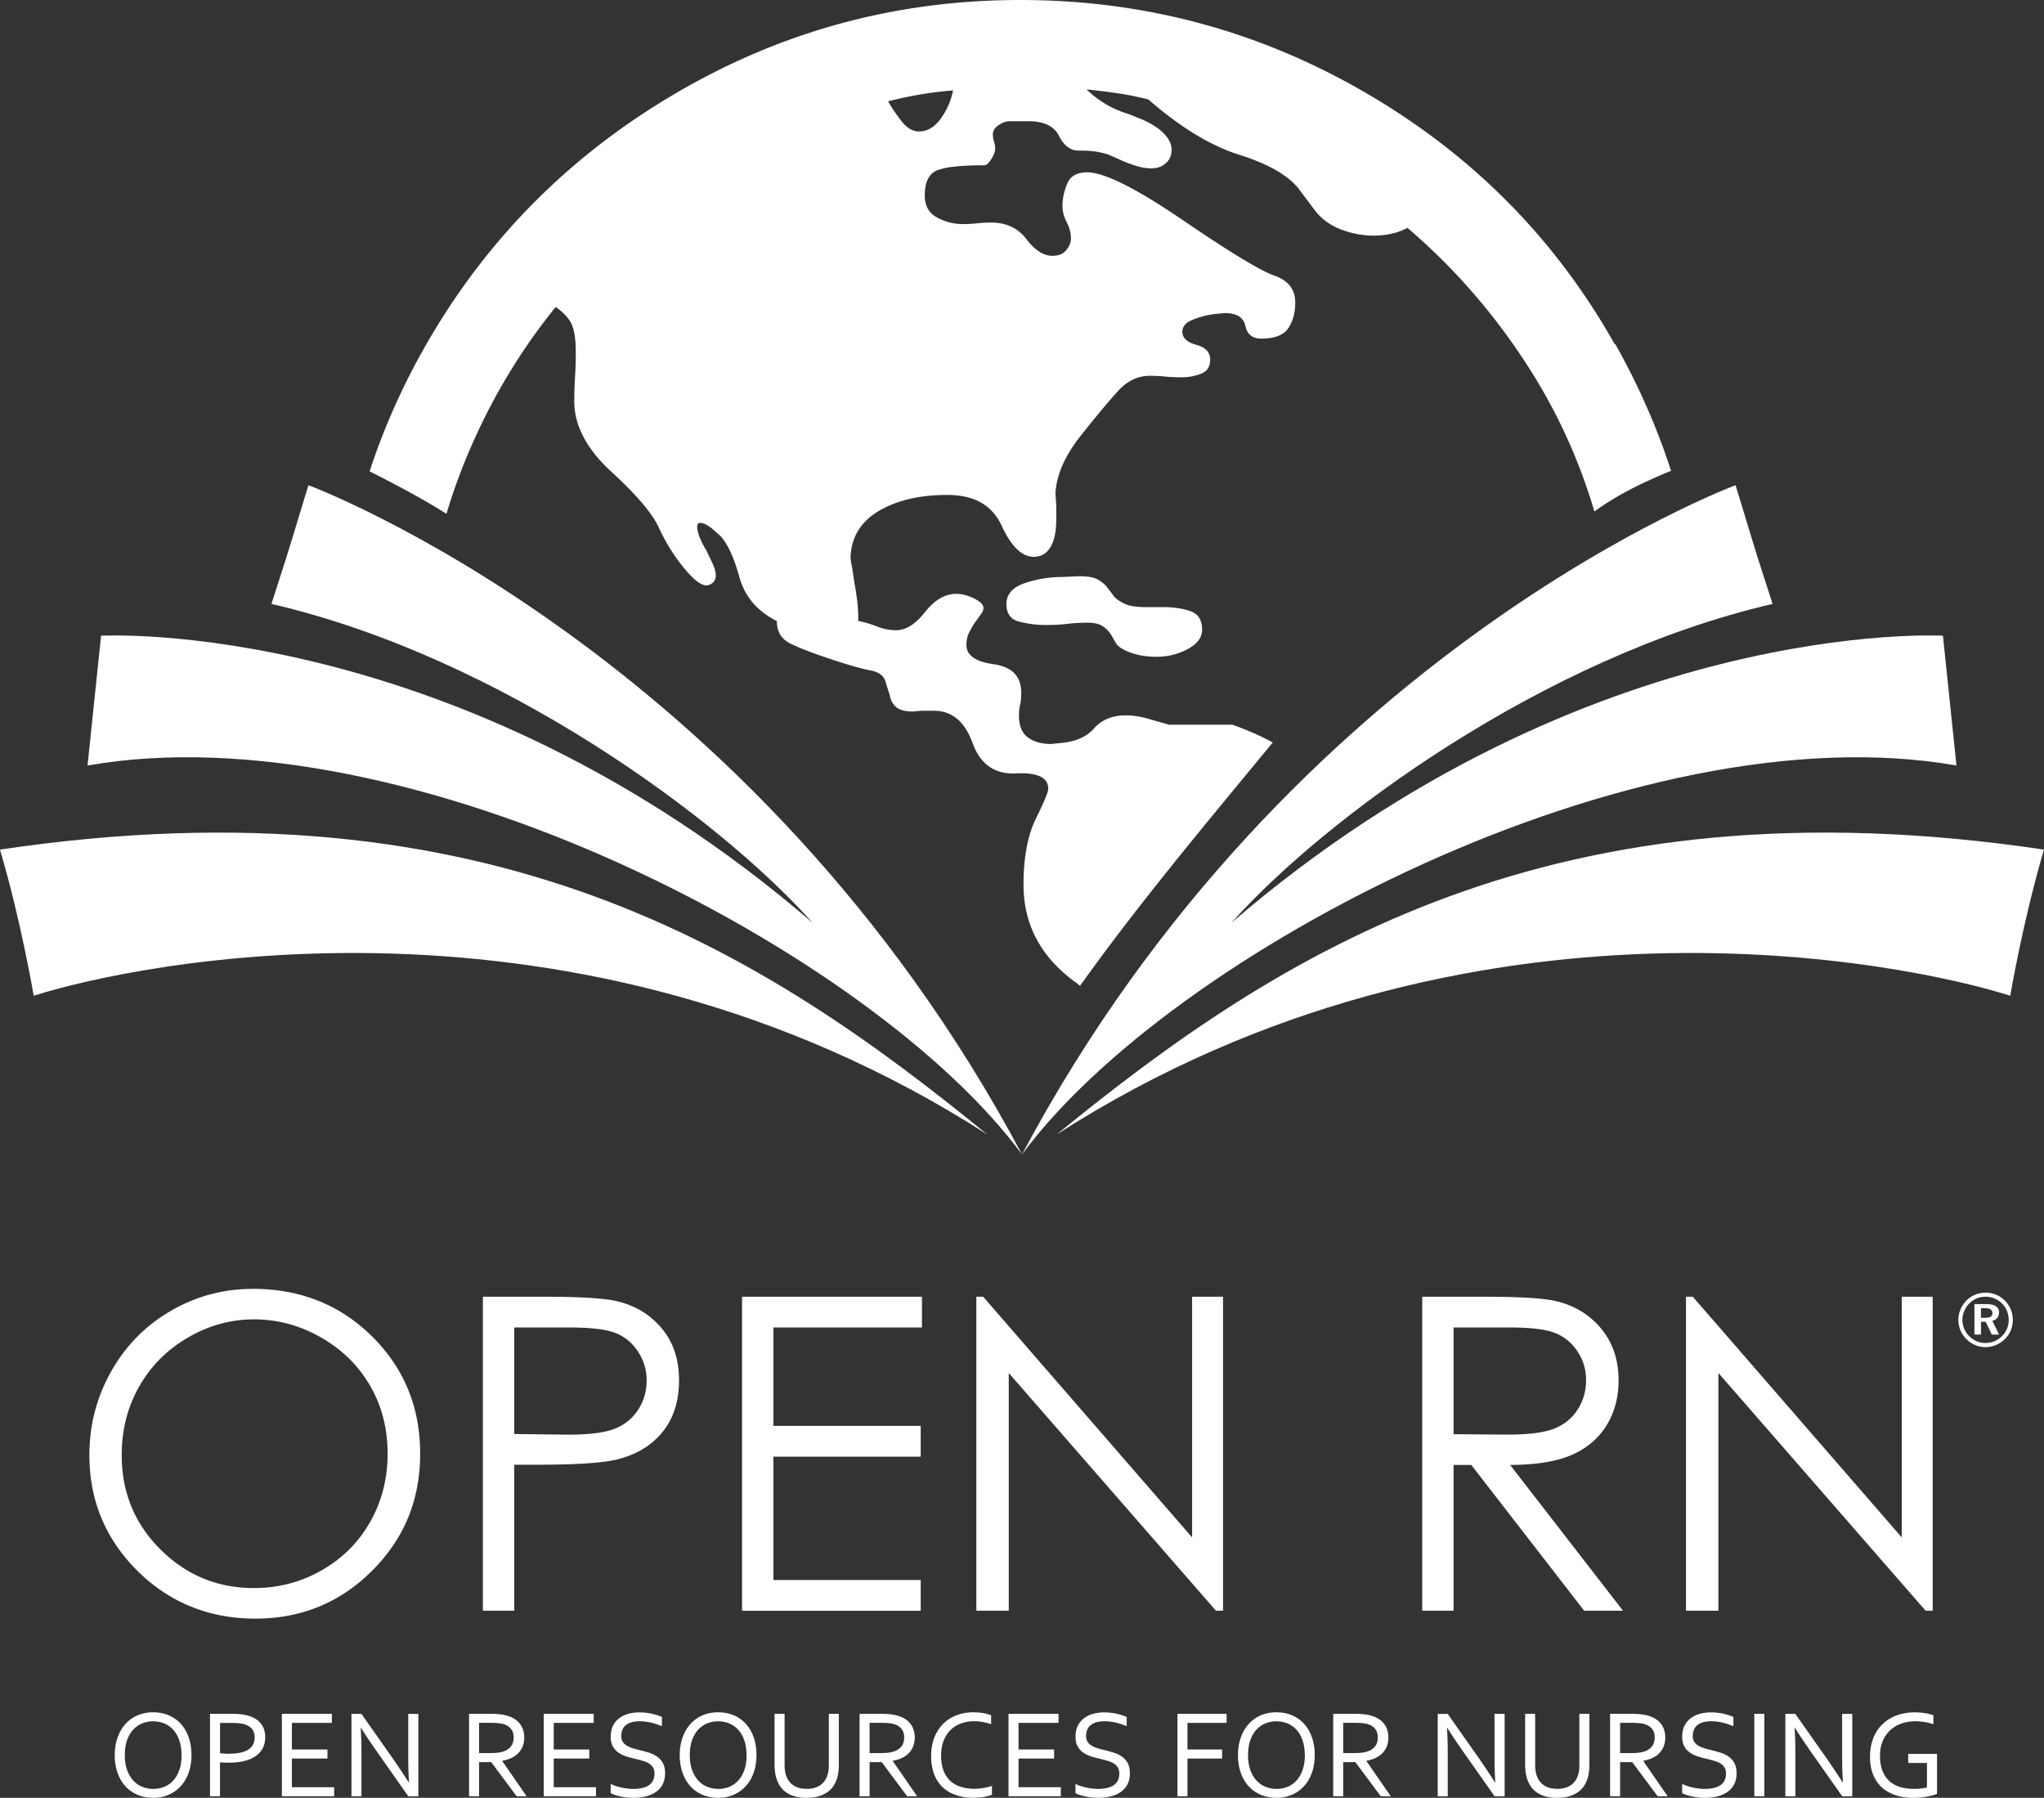
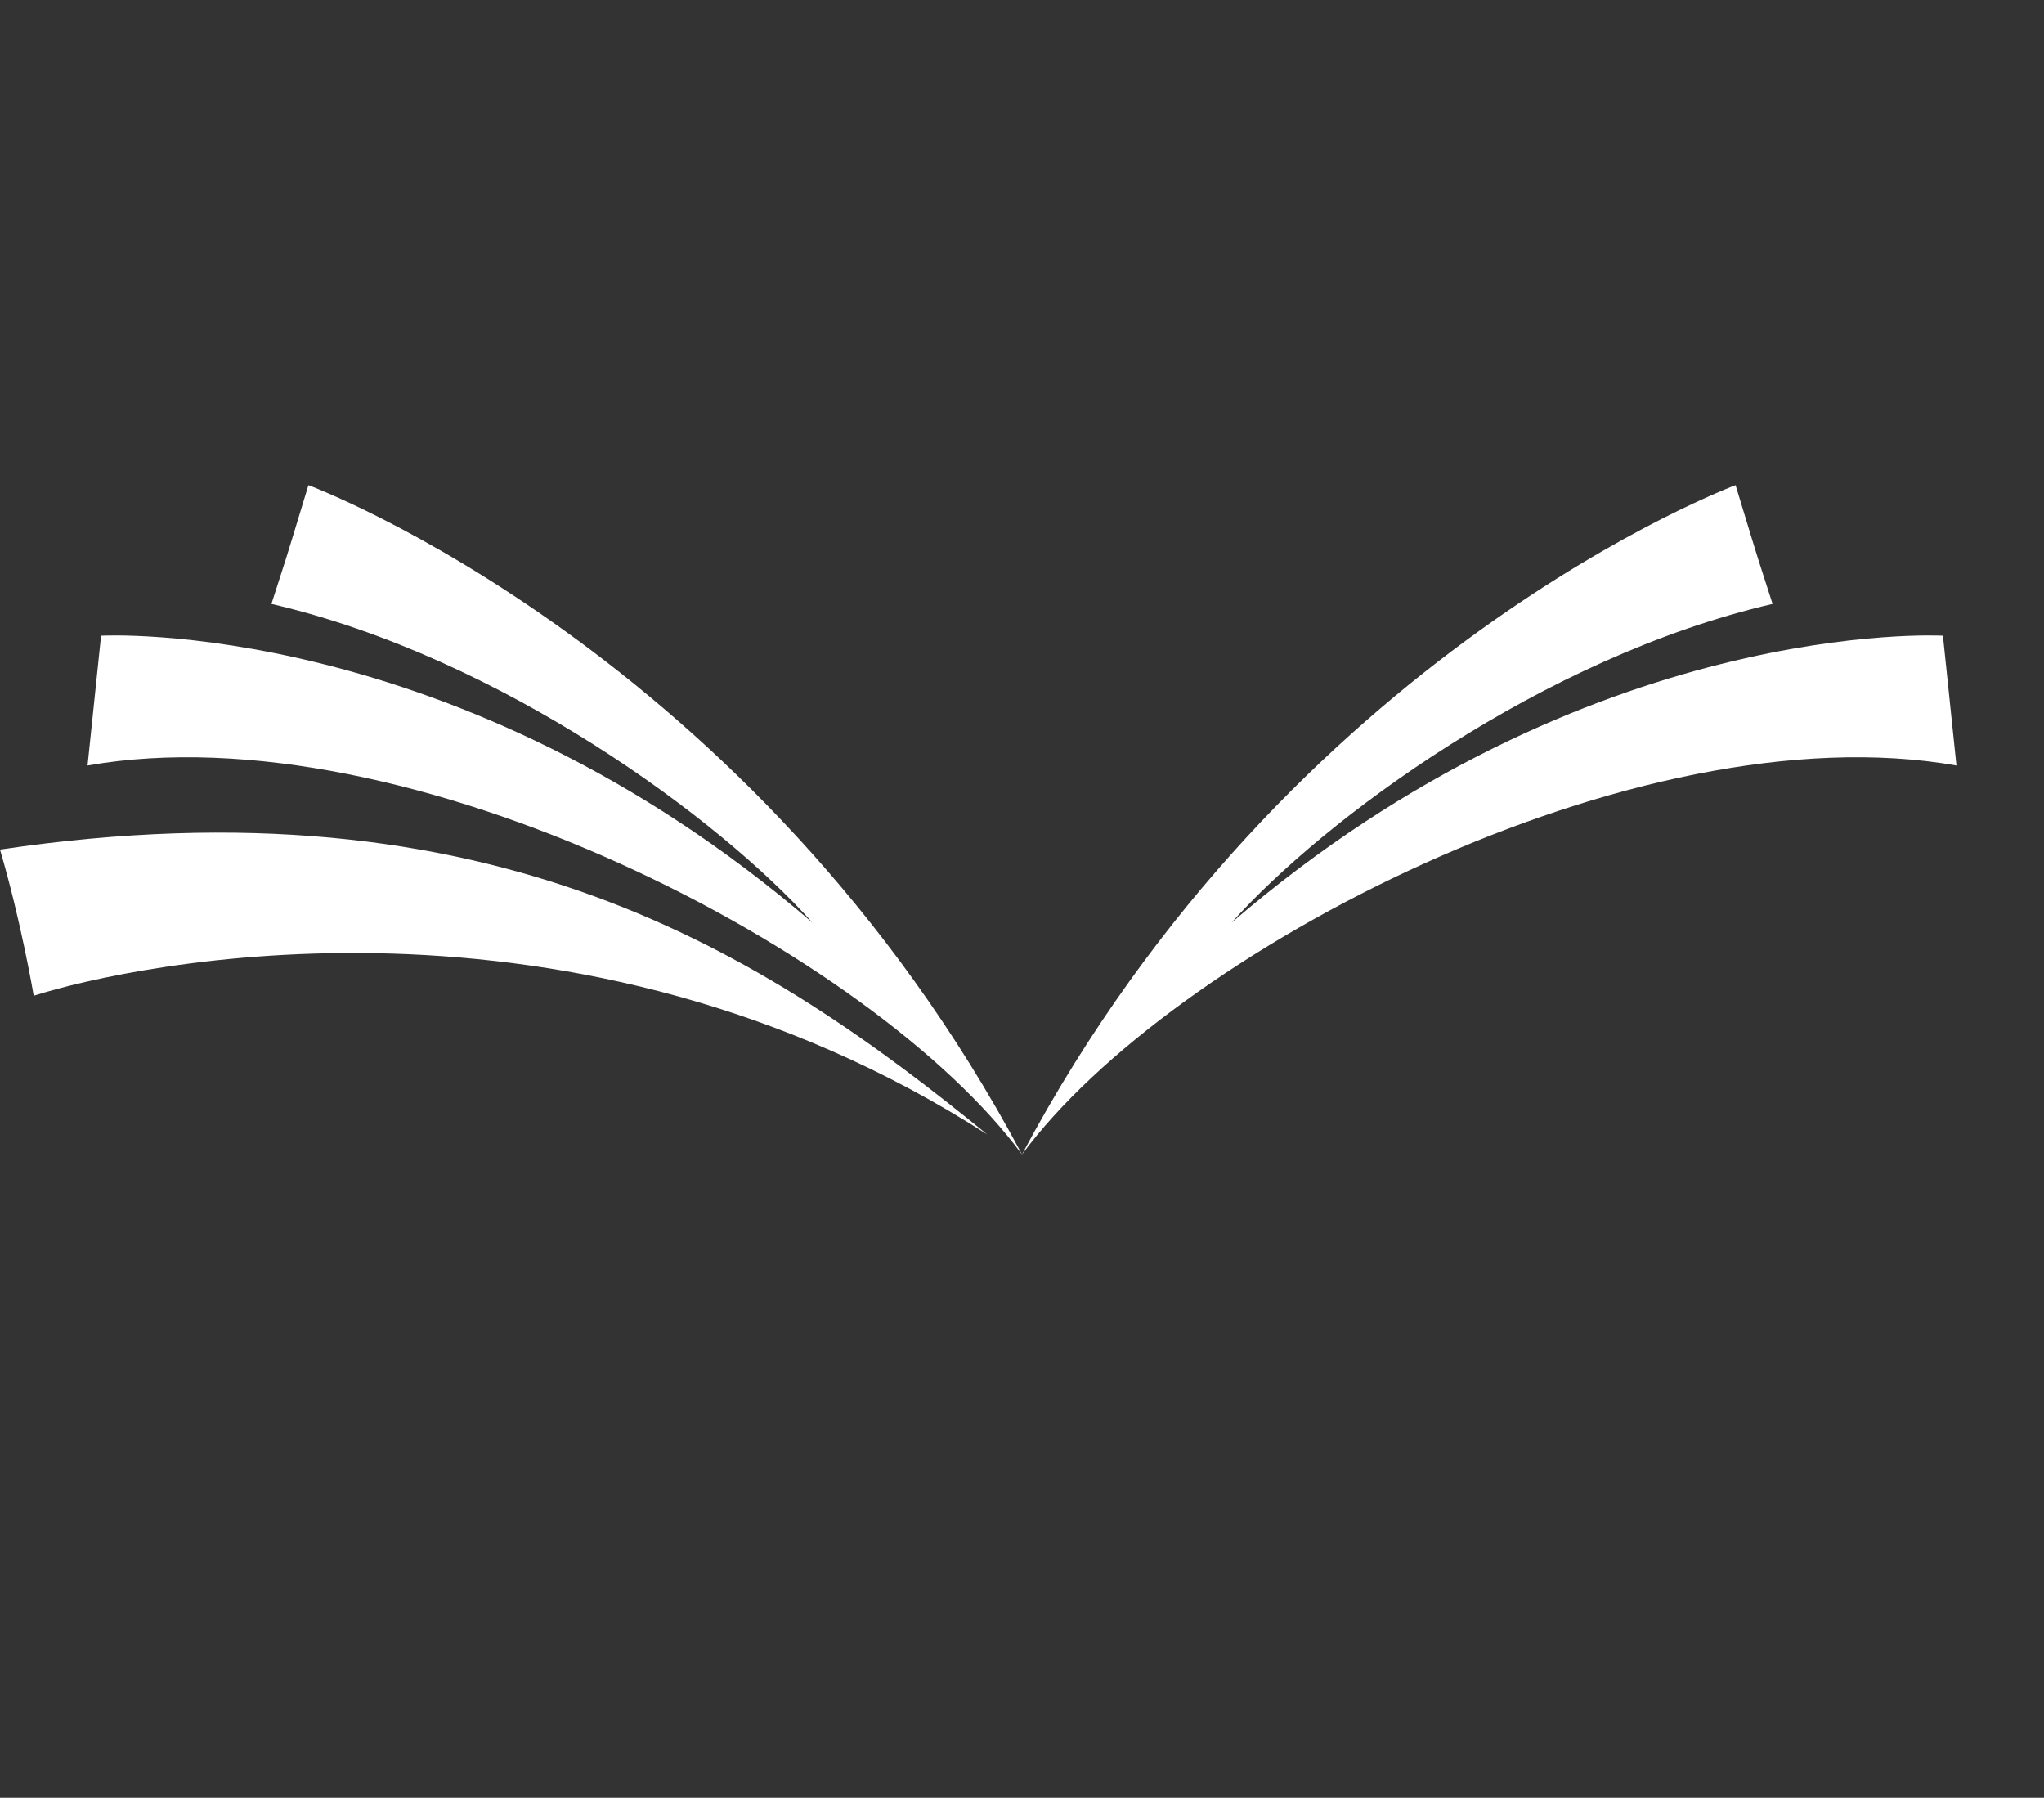
<svg xmlns="http://www.w3.org/2000/svg" id="Layer_1" data-name="Layer 1" viewBox="0 0 442.7 389.35">
  <rect x="0" y="0" width="442.7" height="389.35" fill="#333333" stroke="none" />
  <defs>
    <style>.cls-1,.cls-2{fill:#fff}.cls-2{fill-rule:evenodd}</style>
  </defs>
-   <path d="M349.72 74.54c-12.89-22.9-30.88-41.04-53.93-54.44C272.73 6.69 247.8 0 221 0s-51.51 6.69-74.45 20.09c-22.95 13.4-40.98 31.5-54.1 54.27-5.15 8.95-9.28 18.19-12.4 27.72 5.55 2.8 11.1 5.72 16.65 9.19.72-2.41 1.5-4.81 2.37-7.17 5.14-13.91 12.23-26.44 21.28-37.61 1.78 1.24 2.96 2.52 3.52 3.86.56 1.34.84 3.35.84 6.03 0 1.78-.06 3.57-.17 5.35-.11 1.78-.16 3.52-.16 5.2 0 5.25 2.71 10.36 8.12 15.32 5.42 4.97 8.82 8.99 10.22 12.06a39.67 39.67 0 0 0 5.28 8.53c2.12 2.64 3.79 3.94 5.02 3.94.45 0 .89-.19 1.34-.58.45-.39.67-.92.67-1.59s-.22-1.51-.67-2.51l-1.34-2.84a19.12 19.12 0 0 1-1.43-2.77c-.39-.95-.59-1.76-.59-2.42 0-.56.22-.83.67-.83.67 0 1.57.45 2.68 1.34l1.68 1.5c1.56 1.68 2.93 4.64 4.1 8.87 1.17 4.25 3.88 7.43 8.12 9.55 0 2.24.92 3.83 2.76 4.78s4.78 2.09 8.8 3.43c4.02 1.34 6.95 2.17 8.8 2.5 1.84.34 2.93 1.24 3.26 2.69l.84 2.68c.22 1.12.69 1.99 1.43 2.6.72.61 1.98.92 3.77.92.78-.12 1.56-.17 2.34-.17h2.01c3.91 0 6.7 2.33 8.37 6.96 1.68 4.64 4.83 6.84 9.46 6.61 4.63-.22 6.95.89 6.95 3.35 0 .67-.9 2.82-2.68 6.45-1.79 3.63-2.68 8.4-2.68 14.32 0 8.71 3.83 15.8 11.47 21.27.27.2.51.41.77.61 12.95-18.12 27.19-35.02 41.74-52.7-2.61-1.42-5.51-2.7-8.75-3.85h-13.73l-4.69-1.34c-1.57-.45-3.13-.68-4.69-.68-2.9 0-5.19.95-6.87 2.85-1.68 1.9-4.25 2.96-7.7 3.18l-1.51.17c-2.12 0-3.83-.48-5.11-1.44-1.28-.94-1.92-2.53-1.92-4.77 0-.78.08-1.53.25-2.26.16-.73.25-1.59.25-2.59 0-3.58-1.98-5.64-5.94-6.21-3.97-.55-5.94-1.95-5.94-4.19 0-1 .19-1.89.59-2.68.39-.78.81-1.51 1.26-2.17l1.34-1.84c.33-.45.5-.89.5-1.34 0-.68-.67-1.34-2.01-2.02-1.34-.67-2.62-1.01-3.85-1.01-2.46 0-4.72 1.32-6.78 3.94-2.07 2.63-4.17 3.94-6.28 3.94-1.34 0-2.73-.27-4.18-.83-1.45-.56-2.79-.95-4.02-1.17v-1c0-1.12-.09-2.33-.25-3.61-.17-1.28-.36-2.54-.59-3.76l-.5-3.36c-.22-1.01-.33-1.73-.33-2.17.22-4.36 2.29-7.68 6.2-9.97 3.91-2.29 8.82-3.43 14.74-3.43s9.74 2.23 11.81 6.69c2.06 4.48 4.38 6.71 6.95 6.71 1.56 0 2.76-.7 3.6-2.09.84-1.4 1.26-3.37 1.26-5.95v-3.01l-.17-2.69c.22-4.02 2.07-8.2 5.53-12.56 3.46-4.36 6.17-7.59 8.13-9.72 1.95-2.11 4.21-3.18 6.78-3.18 1.23 0 2.35.06 3.35.16 1 .11 2.23.16 3.69.16 1.34 0 2.68-.25 4.02-.76 1.34-.49 2.01-1.53 2.01-3.09s-1-2.63-3.01-3.18c-2.01-.55-3.02-1.5-3.02-2.85 0-1.12.75-1.98 2.26-2.59 1.51-.62 3.16-1.04 4.94-1.26l2.01-.17c2.56 0 4.04.93 4.44 2.77.39 1.84 1.53 2.75 3.43 2.75 2.9 0 4.86-.75 5.86-2.25 1.01-1.51 1.51-3.37 1.51-5.61 0-2.79-1.51-4.72-4.52-5.78-3.02-1.06-9.61-5.05-19.77-11.98-10.16-6.92-17.08-10.39-20.77-10.39-2.24 0-3.69.84-4.35 2.51-.67 1.68-1.01 3.24-1.01 4.69 0 1.22.31 2.42.92 3.6.62 1.17.92 2.38.92 3.6 0 .8-.33 1.59-1 2.43-.67.84-1.67 1.25-3.02 1.25-1.9 0-3.77-1.19-5.61-3.6-1.84-2.4-4.38-3.6-7.62-3.6-1 0-2.04.06-3.1.17-1.06.11-2.09.16-3.1.16-1.9 0-3.74-.47-5.53-1.42s-2.68-2.54-2.68-4.77c0-2.91.89-4.72 2.68-5.45 1.78-.73 5.19-1.09 10.22-1.09.45 0 .95-.45 1.51-1.34.56-.89.84-1.63.84-2.18s-.08-1.1-.25-1.59c-.16-.5-.25-1.04-.25-1.59 0-.79.42-1.44 1.26-2.01.84-.56 1.65-.84 2.43-.84h4.02c3.35 0 5.56 1.07 6.62 3.19 1.06 2.11 2.48 3.18 4.27 3.18h1.17c.56 0 1.28.06 2.18.16.89.11 1.9.34 3.01.67l3.02 1.34c1.01.45 2.07.83 3.19 1.17 1.12.34 2.18.5 3.18.5 1.23 0 2.26-.36 3.1-1.1.84-.72 1.26-1.7 1.26-2.93s-.59-2.42-1.76-3.6c-1.17-1.17-2.82-2.2-4.94-3.09l-2.51-1.01c-3.46-1.01-6.53-2.79-9.21-5.36 2.24.22 4.49.5 6.78.84 2.29.33 4.49.78 6.62 1.34 6.92 6.03 13.48 10.02 19.68 11.97 6.2 1.96 10.47 4.38 12.81 7.29l3.52 4.69c1.45 1.9 3.35 3.3 5.69 4.19 2.35.89 4.69 1.34 7.04 1.34 2.79 0 5.25-.56 7.37-1.68 10.83 9.26 20.02 20.05 27.56 32.32 5.57 9.09 9.87 18.79 12.92 29.1 5.27-3.83 10.93-6.46 16.61-8.81-3.06-9.42-7.09-18.59-12.11-27.48ZM203.75 25.7c-1.34 1.84-2.9 2.77-4.69 2.77-1.34 0-2.57-.7-3.69-2.09-1.12-1.4-2.12-2.87-3.02-4.44 4.8-1.22 9.49-2.01 14.07-2.35a15.39 15.39 0 0 1-2.68 6.11Z" class="cls-1" />
-   <path d="M257.76 132.32c-1.73-.55-3.6-.83-5.61-.83h-3.85c-2.24 0-3.88-.27-4.94-.83-1.06-.56-1.76-1.07-2.09-1.51l-1.51-2.01a7.098 7.098 0 0 0-2.09-1.68c-.84-.45-2.15-.66-3.94-.66l-3.69.16c-2.79 0-5.5.45-8.12 1.34-2.62.9-3.94 2.4-3.94 4.53s.97 3.4 2.93 3.85c1.95.45 3.77.68 5.44.68 1.9 0 3.52-.09 4.86-.25 1.34-.17 2.79-.25 4.35-.25 1.45 0 2.54.25 3.27.76a6.66 6.66 0 0 1 1.76 1.75l1.17 2.02c.56.78 1.65 1.45 3.27 2.01 1.62.56 3.43.84 5.45.84 2.45 0 4.71-.56 6.78-1.68 2.07-1.12 3.1-2.51 3.1-4.19 0-2.12-.87-3.46-2.6-4.02Z" class="cls-1" />
  <path d="M221.35 250.03c-32.16-43.66-132.97-96.46-202.39-84.24l2.93-28.11s76.83-4.36 154.08 62.15c-19.96-22.37-67.29-57.45-117.18-69.04 4.08-12.78 1.7-4.94 8.01-25.71 0 0 96.45 35.74 154.56 144.96" class="cls-2" />
  <path d="M213.82 245.69C165.64 206.37 106.6 168.13 0 184c4.6 15.62 7.3 31.65 7.3 31.65 21.61-6.87 117-27.47 206.52 30.04M221.35 250.03c32.16-43.66 132.96-96.46 202.39-84.24l-2.93-28.11s-76.83-4.36-154.08 62.15c19.96-22.37 67.29-57.45 117.18-69.04-4.08-12.78-1.7-4.94-8.01-25.71 0 0-96.45 35.74-154.56 144.96" class="cls-2" />
-   <path d="M228.87 245.69c48.18-39.32 107.22-77.57 213.82-61.69-4.6 15.62-7.3 31.65-7.3 31.65-21.61-6.87-117-27.47-206.52 30.04" class="cls-2" />
-   <path d="M54.73 279.13c10.3 0 18.92 3.44 25.86 10.31C87.53 296.31 91 304.77 91 314.82s-3.46 18.4-10.38 25.33c-6.92 6.93-15.36 10.4-25.32 10.4s-18.59-3.45-25.53-10.35c-6.94-6.9-10.41-15.25-10.41-25.05 0-6.53 1.58-12.59 4.74-18.17 3.16-5.58 7.47-9.95 12.93-13.1 5.46-3.16 11.36-4.74 17.72-4.74Zm.3 6.61c-5.03 0-9.8 1.31-14.31 3.93s-8.03 6.15-10.56 10.59c-2.53 4.44-3.8 9.39-3.8 14.85 0 8.08 2.8 14.9 8.4 20.47 5.6 5.57 12.35 8.35 20.26 8.35 5.28 0 10.16-1.28 14.65-3.84 4.49-2.56 7.99-6.06 10.51-10.5 2.52-4.44 3.77-9.38 3.77-14.8s-1.26-10.28-3.77-14.64c-2.52-4.36-6.06-7.86-10.63-10.48-4.57-2.62-9.41-3.93-14.54-3.93ZM104.59 280.84h13.54c7.77 0 13 .34 15.72 1.02 3.88.96 7.06 2.92 9.52 5.89 2.47 2.97 3.7 6.71 3.7 11.21s-1.2 8.27-3.61 11.21c-2.4 2.94-5.72 4.92-9.94 5.94-3.08.74-8.84 1.11-17.29 1.11h-4.85v31.62h-6.79v-68Zm6.79 6.66v23.07l11.51.14c4.65 0 8.06-.42 10.22-1.27 2.16-.85 3.85-2.21 5.09-4.11 1.23-1.89 1.85-4.01 1.85-6.34s-.62-4.36-1.85-6.25c-1.23-1.89-2.86-3.24-4.88-4.04-2.02-.8-5.32-1.2-9.92-1.2h-12.02ZM160.71 280.84h38.97v6.66h-32.17v21.31h31.9v6.66h-31.9v26.72h31.9v6.66h-38.69v-68ZM211.46 348.84v-68h1.48l45.25 52.12v-52.12h6.7v68h-1.53l-44.88-51.49v51.49h-7.03ZM308.03 280.84h13.54c7.55 0 12.67.31 15.35.93 4.04.93 7.32 2.91 9.85 5.95 2.53 3.04 3.79 6.78 3.79 11.22 0 3.7-.87 6.96-2.61 9.77-1.74 2.81-4.23 4.93-7.47 6.36-3.24 1.44-7.7 2.17-13.41 2.2l24.45 31.57h-8.41l-24.45-31.57h-3.84v31.57h-6.79v-68Zm6.79 6.66v23.11l11.71.09c4.54 0 7.89-.43 10.07-1.29 2.18-.86 3.87-2.24 5.09-4.14s1.83-4.01 1.83-6.36-.62-4.35-1.85-6.22c-1.24-1.86-2.86-3.2-4.86-4-2.01-.8-5.34-1.2-10-1.2h-11.99ZM365.16 348.84v-68h1.48l45.25 52.12v-52.12h6.7v68h-1.53l-44.88-51.49v51.49h-7.03ZM41.47 380.11c0 1.35-.19 2.59-.58 3.72-.39 1.13-.94 2.1-1.67 2.92-.72.82-1.59 1.46-2.61 1.91-1.02.46-2.16.69-3.42.69s-2.47-.23-3.51-.69c-1.03-.46-1.9-1.1-2.62-1.91-.71-.82-1.26-1.79-1.64-2.92-.38-1.13-.57-2.37-.57-3.72s.2-2.61.59-3.74.95-2.11 1.67-2.93c.72-.82 1.59-1.46 2.61-1.91 1.02-.46 2.17-.69 3.44-.69s2.46.23 3.49.69c1.03.46 1.9 1.1 2.61 1.91.71.82 1.26 1.79 1.64 2.93.38 1.13.57 2.38.57 3.74Zm-2.16 0c0-1.2-.16-2.26-.47-3.17s-.75-1.68-1.3-2.29c-.55-.61-1.2-1.08-1.95-1.39s-1.56-.47-2.42-.47-1.67.16-2.42.47c-.75.32-1.4.78-1.95 1.39-.55.61-.99 1.38-1.3 2.29-.31.92-.47 1.97-.47 3.17s.16 2.26.48 3.17c.32.91.76 1.67 1.31 2.29.55.61 1.2 1.08 1.96 1.39.75.31 1.56.47 2.43.47s1.67-.15 2.41-.47c.74-.31 1.39-.77 1.94-1.39.55-.61.99-1.38 1.3-2.29.31-.91.47-1.97.47-3.17ZM47.65 389.02h-2.17v-17.85h4.94c.74 0 1.42.04 2.04.13.63.09 1.2.23 1.73.41 1.07.38 1.87.95 2.42 1.71.55.76.83 1.7.83 2.81 0 .91-.18 1.7-.54 2.39-.36.69-.88 1.26-1.56 1.73-.68.46-1.52.81-2.5 1.05s-2.09.35-3.34.35c-.59 0-1.21-.03-1.85-.08v7.34Zm0-9.32c.29.03.6.06.92.08s.62.03.91.03c1.02 0 1.89-.08 2.61-.24.72-.16 1.31-.39 1.76-.7s.78-.68.99-1.12c.2-.44.31-.94.31-1.5 0-.69-.17-1.26-.5-1.71-.33-.44-.81-.78-1.42-1.01-.38-.14-.82-.24-1.32-.3-.5-.06-1.08-.09-1.73-.09h-2.52v6.56ZM63.22 387.06h9.15v1.96H61.05v-17.85h10.83v1.96h-8.66v5.76h7.7v1.96h-7.7v6.2ZM85.27 381.13c1.09 1.57 2.17 3.19 3.24 4.86h.08c-.12-1.73-.17-3.5-.17-5.31v-9.5h2.19v17.85h-2.17l-7-9.95c-1.21-1.73-2.29-3.35-3.24-4.86h-.08c.12 1.63.17 3.53.17 5.7v9.11h-2.17v-17.85h2.16l7 9.95ZM103.76 381.63v7.39h-2.17v-17.85h4.62c.78 0 1.44.03 1.99.09s1.05.15 1.5.27c1.24.34 2.19.91 2.85 1.73s.99 1.83.99 3.05c0 .72-.12 1.36-.35 1.93s-.56 1.06-.97 1.48-.92.76-1.5 1.03-1.23.46-1.94.59v.05l5.28 7.63h-2.17l-5.5-7.39h-2.63Zm0-8.5v6.54h2.15c.67 0 1.24-.02 1.71-.07.47-.04.89-.12 1.27-.24.76-.23 1.34-.6 1.75-1.11s.61-1.17.61-1.99c0-.76-.2-1.38-.59-1.85-.38-.47-.91-.8-1.59-1.01-.32-.1-.7-.17-1.15-.21-.45-.04-1.01-.07-1.69-.07h-2.47ZM119.93 387.06h9.15v1.96h-11.32v-17.85h10.83v1.96h-8.66v5.76h7.7v1.96h-7.7v6.2ZM134.55 375.9c0 .52.11.96.32 1.3.21.34.5.62.86.85.36.22.78.4 1.25.55s.97.28 1.48.4c.69.17 1.37.36 2.04.56.67.2 1.27.49 1.79.85s.95.83 1.27 1.41c.32.58.49 1.32.49 2.23s-.18 1.72-.53 2.39c-.35.67-.84 1.22-1.45 1.65-.62.43-1.35.75-2.2.96-.84.21-1.77.31-2.77.31-.46 0-.94-.03-1.42-.09s-.95-.14-1.39-.23-.84-.21-1.19-.33c-.36-.12-.64-.25-.84-.37v-1.99c.32.16.68.31 1.08.44s.81.25 1.24.34c.43.09.86.17 1.29.22.43.05.84.08 1.23.08.62 0 1.22-.05 1.78-.16s1.06-.28 1.49-.53c.43-.25.76-.59 1.01-1.02.25-.43.37-.97.37-1.62 0-.53-.11-.97-.33-1.32-.22-.35-.51-.63-.87-.86-.37-.23-.79-.41-1.26-.55-.48-.14-.98-.28-1.5-.4-.69-.16-1.37-.34-2.03-.54s-1.25-.48-1.77-.83c-.52-.36-.94-.81-1.25-1.37-.32-.56-.47-1.28-.47-2.15s.17-1.69.5-2.34.78-1.19 1.35-1.62a5.86 5.86 0 0 1 1.96-.95c.74-.2 1.53-.31 2.36-.31a12.421 12.421 0 0 1 4.92.98v2.01c-.74-.31-1.5-.56-2.29-.76-.79-.2-1.63-.3-2.53-.31-.68 0-1.26.07-1.76.22s-.91.36-1.24.63c-.33.27-.57.6-.73.99-.16.39-.24.82-.24 1.29ZM163.84 380.11c0 1.35-.19 2.59-.58 3.72-.39 1.13-.94 2.1-1.67 2.92-.72.82-1.59 1.46-2.61 1.91-1.02.46-2.16.69-3.42.69s-2.47-.23-3.51-.69c-1.03-.46-1.9-1.1-2.62-1.91-.71-.82-1.26-1.79-1.64-2.92-.38-1.13-.57-2.37-.57-3.72s.2-2.61.59-3.74.95-2.11 1.67-2.93c.72-.82 1.59-1.46 2.61-1.91 1.02-.46 2.17-.69 3.44-.69s2.46.23 3.49.69c1.03.46 1.9 1.1 2.61 1.91s1.26 1.79 1.64 2.93c.38 1.13.57 2.38.57 3.74Zm-2.16 0c0-1.2-.16-2.26-.47-3.17s-.75-1.68-1.3-2.29c-.55-.61-1.2-1.08-1.95-1.39s-1.56-.47-2.42-.47-1.67.16-2.42.47c-.75.32-1.4.78-1.95 1.39-.55.61-.99 1.38-1.3 2.29s-.47 1.97-.47 3.17.16 2.26.48 3.17c.32.91.76 1.67 1.31 2.29.55.61 1.2 1.08 1.96 1.39.75.31 1.56.47 2.43.47s1.67-.15 2.41-.47c.74-.31 1.39-.77 1.94-1.39.55-.61.99-1.38 1.3-2.29.31-.91.47-1.97.47-3.17ZM174.73 387.42c.65 0 1.22-.08 1.73-.23s.94-.36 1.31-.64c.37-.28.68-.61.93-.99s.44-.82.57-1.29c.09-.29.15-.62.19-.98.04-.36.05-.71.05-1.05v-11.07h2.17v11.02c0 .42-.02.85-.07 1.31-.04.45-.12.88-.21 1.27-.17.66-.42 1.27-.76 1.83s-.78 1.04-1.32 1.45c-.54.41-1.19.73-1.95.96-.76.23-1.65.35-2.67.35s-1.84-.11-2.57-.32-1.37-.51-1.9-.89c-.53-.38-.96-.83-1.3-1.35s-.6-1.09-.79-1.7c-.13-.44-.23-.92-.29-1.43-.06-.51-.09-1-.09-1.48v-11.02h2.17v11.07c0 .4.03.81.09 1.23.06.42.15.81.27 1.15.31.86.83 1.54 1.55 2.04.72.5 1.68.75 2.87.75ZM188.34 381.63v7.39h-2.17v-17.85h4.62c.78 0 1.44.03 1.99.09s1.05.15 1.5.27c1.24.34 2.19.91 2.85 1.73.66.81.99 1.83.99 3.05 0 .72-.12 1.36-.35 1.93s-.56 1.06-.97 1.48-.92.76-1.5 1.03-1.23.46-1.94.59v.05l5.28 7.63h-2.17l-5.5-7.39h-2.63Zm0-8.5v6.54h2.15c.67 0 1.24-.02 1.71-.07.47-.04.89-.12 1.27-.24.76-.23 1.34-.6 1.75-1.11s.61-1.17.61-1.99c0-.76-.2-1.38-.59-1.85-.38-.47-.91-.8-1.59-1.01-.32-.1-.7-.17-1.15-.21-.45-.04-1.01-.07-1.69-.07h-2.47ZM210.95 372.78c-1 0-1.93.16-2.8.47s-1.62.79-2.26 1.41c-.64.63-1.14 1.41-1.51 2.33-.37.93-.55 2.01-.55 3.25s.17 2.29.51 3.19c.34.9.83 1.65 1.46 2.24.63.59 1.39 1.03 2.28 1.31s1.87.43 2.96.43c.3 0 .61-.02.94-.05.33-.03.67-.08 1.01-.13.34-.06.67-.12.99-.2.32-.08.6-.16.86-.25v1.92c-.53.2-1.13.36-1.83.47-.69.11-1.4.17-2.13.17-1.49 0-2.8-.21-3.95-.62-1.15-.41-2.11-1.01-2.89-1.78-.78-.77-1.37-1.72-1.77-2.83s-.6-2.38-.6-3.79.21-2.66.63-3.83c.42-1.16 1.03-2.17 1.83-3 .8-.84 1.76-1.49 2.89-1.95s2.41-.7 3.82-.7a13.737 13.737 0 0 1 2.16.18c.33.06.64.13.93.21s.53.16.73.25v1.92c-.54-.18-1.13-.33-1.77-.45-.64-.12-1.28-.18-1.93-.18ZM220.6 387.06h9.15v1.96h-11.32v-17.85h10.83v1.96h-8.66v5.76h7.7v1.96h-7.7v6.2ZM235.22 375.9c0 .52.11.96.32 1.3.21.34.5.62.86.85.36.22.78.4 1.25.55s.97.28 1.48.4c.69.17 1.37.36 2.04.56.67.2 1.27.49 1.79.85s.95.83 1.27 1.41c.32.58.49 1.32.49 2.23s-.18 1.72-.53 2.39c-.35.67-.84 1.22-1.45 1.65-.62.43-1.35.75-2.2.96-.84.21-1.77.31-2.77.31-.46 0-.94-.03-1.42-.09s-.95-.14-1.39-.23-.84-.21-1.19-.33c-.36-.12-.64-.25-.84-.37v-1.99c.32.16.68.31 1.08.44s.81.25 1.24.34c.43.09.86.17 1.29.22.43.05.84.08 1.23.08.62 0 1.22-.05 1.78-.16s1.06-.28 1.49-.53c.43-.25.76-.59 1.01-1.02.25-.43.37-.97.37-1.62 0-.53-.11-.97-.33-1.32-.22-.35-.51-.63-.87-.86-.37-.23-.79-.41-1.26-.55-.48-.14-.98-.28-1.5-.4-.69-.16-1.37-.34-2.03-.54s-1.25-.48-1.77-.83c-.52-.36-.94-.81-1.25-1.37-.32-.56-.47-1.28-.47-2.15s.17-1.69.5-2.34.78-1.19 1.35-1.62a5.86 5.86 0 0 1 1.96-.95c.74-.2 1.53-.31 2.36-.31a12.421 12.421 0 0 1 4.92.98v2.01c-.74-.31-1.5-.56-2.29-.76-.79-.2-1.63-.3-2.53-.31-.68 0-1.26.07-1.76.22s-.91.36-1.24.63c-.33.27-.57.6-.73.99-.16.39-.24.82-.24 1.29ZM257.19 389.02h-2.17v-17.85h10.64v1.96h-8.47v5.76h7.51v1.96h-7.51v8.16ZM284.75 380.11c0 1.35-.19 2.59-.58 3.72-.39 1.13-.94 2.1-1.67 2.92-.72.82-1.59 1.46-2.61 1.91-1.02.46-2.16.69-3.42.69s-2.47-.23-3.51-.69c-1.03-.46-1.9-1.1-2.62-1.91-.71-.82-1.26-1.79-1.64-2.92-.38-1.13-.57-2.37-.57-3.72s.2-2.61.59-3.74c.39-1.13.95-2.11 1.67-2.93.72-.82 1.59-1.46 2.61-1.91 1.02-.46 2.17-.69 3.44-.69s2.46.23 3.49.69c1.03.46 1.9 1.1 2.61 1.91.71.82 1.26 1.79 1.64 2.93.38 1.13.57 2.38.57 3.74Zm-2.16 0c0-1.2-.16-2.26-.47-3.17s-.75-1.68-1.3-2.29c-.55-.61-1.2-1.08-1.95-1.39s-1.56-.47-2.42-.47-1.67.16-2.42.47c-.75.32-1.4.78-1.95 1.39-.55.61-.99 1.38-1.3 2.29s-.47 1.97-.47 3.17.16 2.26.48 3.17c.32.91.76 1.67 1.31 2.29.55.61 1.2 1.08 1.96 1.39.75.31 1.56.47 2.43.47s1.67-.15 2.41-.47c.74-.31 1.39-.77 1.94-1.39.55-.61.99-1.38 1.3-2.29.31-.91.47-1.97.47-3.17ZM290.92 381.63v7.39h-2.17v-17.85h4.62c.78 0 1.44.03 1.99.09s1.05.15 1.5.27c1.24.34 2.19.91 2.85 1.73s.99 1.83.99 3.05c0 .72-.12 1.36-.35 1.93s-.56 1.06-.97 1.48-.92.76-1.5 1.03-1.23.46-1.94.59v.05l5.28 7.63h-2.17l-5.5-7.39h-2.63Zm0-8.5v6.54h2.15c.67 0 1.24-.02 1.71-.07.47-.04.89-.12 1.27-.24.76-.23 1.34-.6 1.75-1.11s.61-1.17.61-1.99c0-.76-.2-1.38-.59-1.85-.38-.47-.91-.8-1.59-1.01-.32-.1-.7-.17-1.15-.21-.45-.04-1.01-.07-1.69-.07h-2.47ZM320.54 381.13c1.09 1.57 2.17 3.19 3.24 4.86h.08c-.12-1.73-.17-3.5-.17-5.31v-9.5h2.19v17.85h-2.17l-7-9.95c-1.21-1.73-2.29-3.35-3.24-4.86h-.08c.12 1.63.17 3.53.17 5.7v9.11h-2.17v-17.85h2.16l7 9.95ZM337.29 387.42c.65 0 1.22-.08 1.73-.23s.94-.36 1.31-.64c.37-.28.68-.61.93-.99s.44-.82.57-1.29c.09-.29.15-.62.19-.98.04-.36.05-.71.05-1.05v-11.07h2.17v11.02c0 .42-.02.85-.07 1.31-.04.45-.12.88-.21 1.27-.17.66-.42 1.27-.76 1.83s-.78 1.04-1.32 1.45c-.54.41-1.19.73-1.95.96-.76.23-1.65.35-2.67.35s-1.84-.11-2.57-.32-1.37-.51-1.9-.89c-.53-.38-.96-.83-1.3-1.35s-.6-1.09-.79-1.7c-.13-.44-.23-.92-.29-1.43-.06-.51-.09-1-.09-1.48v-11.02h2.17v11.07c0 .4.03.81.09 1.23.06.42.15.81.27 1.15.31.86.83 1.54 1.55 2.04.72.5 1.68.75 2.87.75ZM350.89 381.63v7.39h-2.17v-17.85h4.62c.78 0 1.44.03 1.99.09s1.05.15 1.5.27c1.24.34 2.19.91 2.85 1.73s.99 1.83.99 3.05c0 .72-.12 1.36-.35 1.93s-.56 1.06-.97 1.48-.92.76-1.5 1.03-1.23.46-1.94.59v.05l5.28 7.63h-2.17l-5.5-7.39h-2.63Zm0-8.5v6.54h2.15c.67 0 1.24-.02 1.71-.07.47-.04.89-.12 1.27-.24.76-.23 1.34-.6 1.75-1.11.41-.51.61-1.17.61-1.99 0-.76-.2-1.38-.59-1.85-.38-.47-.91-.8-1.59-1.01-.32-.1-.7-.17-1.15-.21-.45-.04-1.01-.07-1.69-.07h-2.47ZM366.62 375.9c0 .52.11.96.32 1.3.21.34.5.62.86.85.36.22.78.4 1.25.55s.97.28 1.48.4c.69.17 1.37.36 2.04.56.67.2 1.27.49 1.79.85s.95.83 1.27 1.41c.32.58.49 1.32.49 2.23s-.18 1.72-.53 2.39c-.35.67-.84 1.22-1.45 1.65-.62.43-1.35.75-2.2.96-.84.21-1.77.31-2.77.31-.46 0-.94-.03-1.42-.09s-.95-.14-1.39-.23-.84-.21-1.19-.33c-.36-.12-.64-.25-.84-.37v-1.99c.32.16.68.31 1.08.44s.81.25 1.24.34c.43.09.86.17 1.29.22.43.05.84.08 1.23.08.62 0 1.22-.05 1.78-.16s1.06-.28 1.49-.53c.43-.25.76-.59 1.01-1.02.25-.43.37-.97.37-1.62 0-.53-.11-.97-.33-1.32-.22-.35-.51-.63-.87-.86-.37-.23-.79-.41-1.26-.55-.48-.14-.98-.28-1.5-.4-.69-.16-1.37-.34-2.03-.54s-1.25-.48-1.77-.83c-.52-.36-.94-.81-1.25-1.37-.32-.56-.47-1.28-.47-2.15s.17-1.69.5-2.34.78-1.19 1.35-1.62a5.86 5.86 0 0 1 1.96-.95c.74-.2 1.53-.31 2.36-.31a12.421 12.421 0 0 1 4.92.98v2.01c-.74-.31-1.5-.56-2.29-.76-.79-.2-1.63-.3-2.53-.31-.68 0-1.26.07-1.76.22s-.91.36-1.24.63c-.33.27-.57.6-.73.99-.16.39-.24.82-.24 1.29ZM379.96 389.02v-17.85h2.17v17.85h-2.17ZM395.83 381.13c1.09 1.57 2.17 3.19 3.24 4.86h.08c-.12-1.73-.17-3.5-.17-5.31v-9.5h2.19v17.85H399l-7-9.95c-1.21-1.73-2.29-3.35-3.24-4.86h-.08c.12 1.63.17 3.53.17 5.7v9.11h-2.17v-17.85h2.16l7 9.95ZM417.36 381.81h-4.07v-1.96h6.24v8.63c-.19.1-.46.2-.82.3a15.279 15.279 0 0 1-2.72.5c-.53.05-1.05.08-1.57.08-1.53 0-2.88-.21-4.05-.63-1.17-.42-2.15-1.01-2.94-1.77s-1.39-1.69-1.8-2.79c-.41-1.09-.61-2.31-.61-3.65 0-1.46.22-2.78.67-3.98.45-1.19 1.1-2.21 1.95-3.05.85-.85 1.88-1.5 3.08-1.95 1.21-.46 2.53-.69 3.98-.69.39 0 .78.02 1.17.05.39.03.76.08 1.12.13.36.06.68.13.99.21.3.08.56.16.76.25v1.92a12.4 12.4 0 0 0-1.84-.45c-.69-.12-1.39-.18-2.08-.18-1.01 0-1.98.15-2.9.46-.92.31-1.73.77-2.43 1.39-.7.62-1.26 1.4-1.68 2.34-.42.94-.63 2.04-.63 3.3s.17 2.3.52 3.2.84 1.64 1.47 2.23c.64.59 1.41 1.02 2.31 1.3.91.28 1.91.42 3.02.42.51 0 1.02-.03 1.52-.08s.94-.13 1.33-.23v-5.31ZM430.04 279.96c.81 0 1.58.15 2.3.45.72.3 1.36.74 1.92 1.31.55.55.96 1.18 1.25 1.88.29.7.43 1.45.43 2.24s-.15 1.57-.44 2.29a5.49 5.49 0 0 1-1.29 1.89c-.57.56-1.22.99-1.94 1.28-.72.3-1.46.45-2.24.45s-1.53-.15-2.25-.46c-.72-.31-1.36-.74-1.92-1.32a5.816 5.816 0 0 1-1.25-6.38c.31-.73.74-1.38 1.32-1.95.55-.55 1.17-.97 1.87-1.25.69-.28 1.44-.42 2.24-.42Zm0 .88c-.68 0-1.32.12-1.91.36-.59.24-1.12.6-1.59 1.07-.49.5-.86 1.05-1.12 1.67-.26.61-.39 1.25-.39 1.91s.12 1.29.37 1.89c.25.6.61 1.14 1.08 1.62.48.48 1.02.85 1.62 1.11s1.22.39 1.86.39c.69 0 1.34-.12 1.96-.37.62-.25 1.17-.61 1.66-1.1.47-.46.83-.98 1.09-1.58.25-.6.38-1.22.38-1.89 0-.7-.12-1.36-.36-1.97-.24-.61-.6-1.15-1.07-1.63a5.003 5.003 0 0 0-3.58-1.49Zm-2.41 1.59h2.54c.92 0 1.62.15 2.09.45.47.3.71.75.71 1.34 0 .48-.13.88-.38 1.2-.25.32-.62.52-1.09.62l1.47 2.99h-1.58l-1.31-2.76h-1.03v2.76h-1.42v-6.61Zm1.42.89v2.08h.93c.53 0 .92-.08 1.17-.24.24-.16.37-.42.37-.77s-.13-.64-.38-.81c-.26-.17-.66-.26-1.21-.26h-.87Z" class="cls-1" />
</svg>